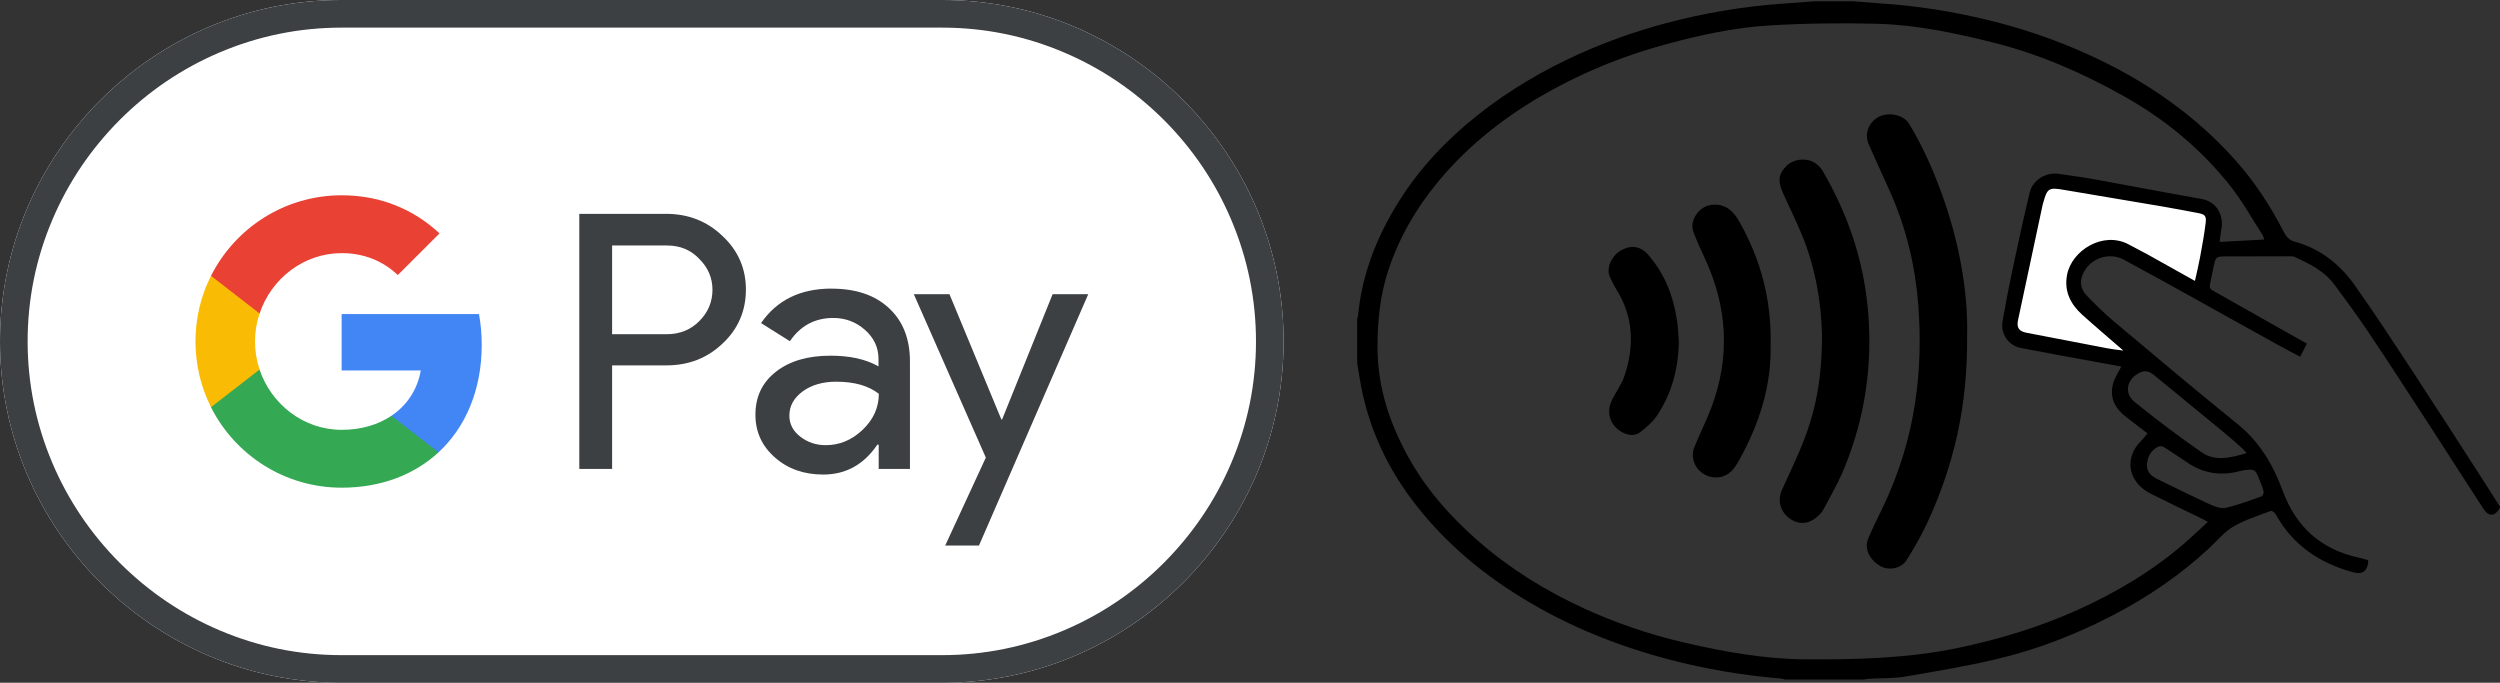
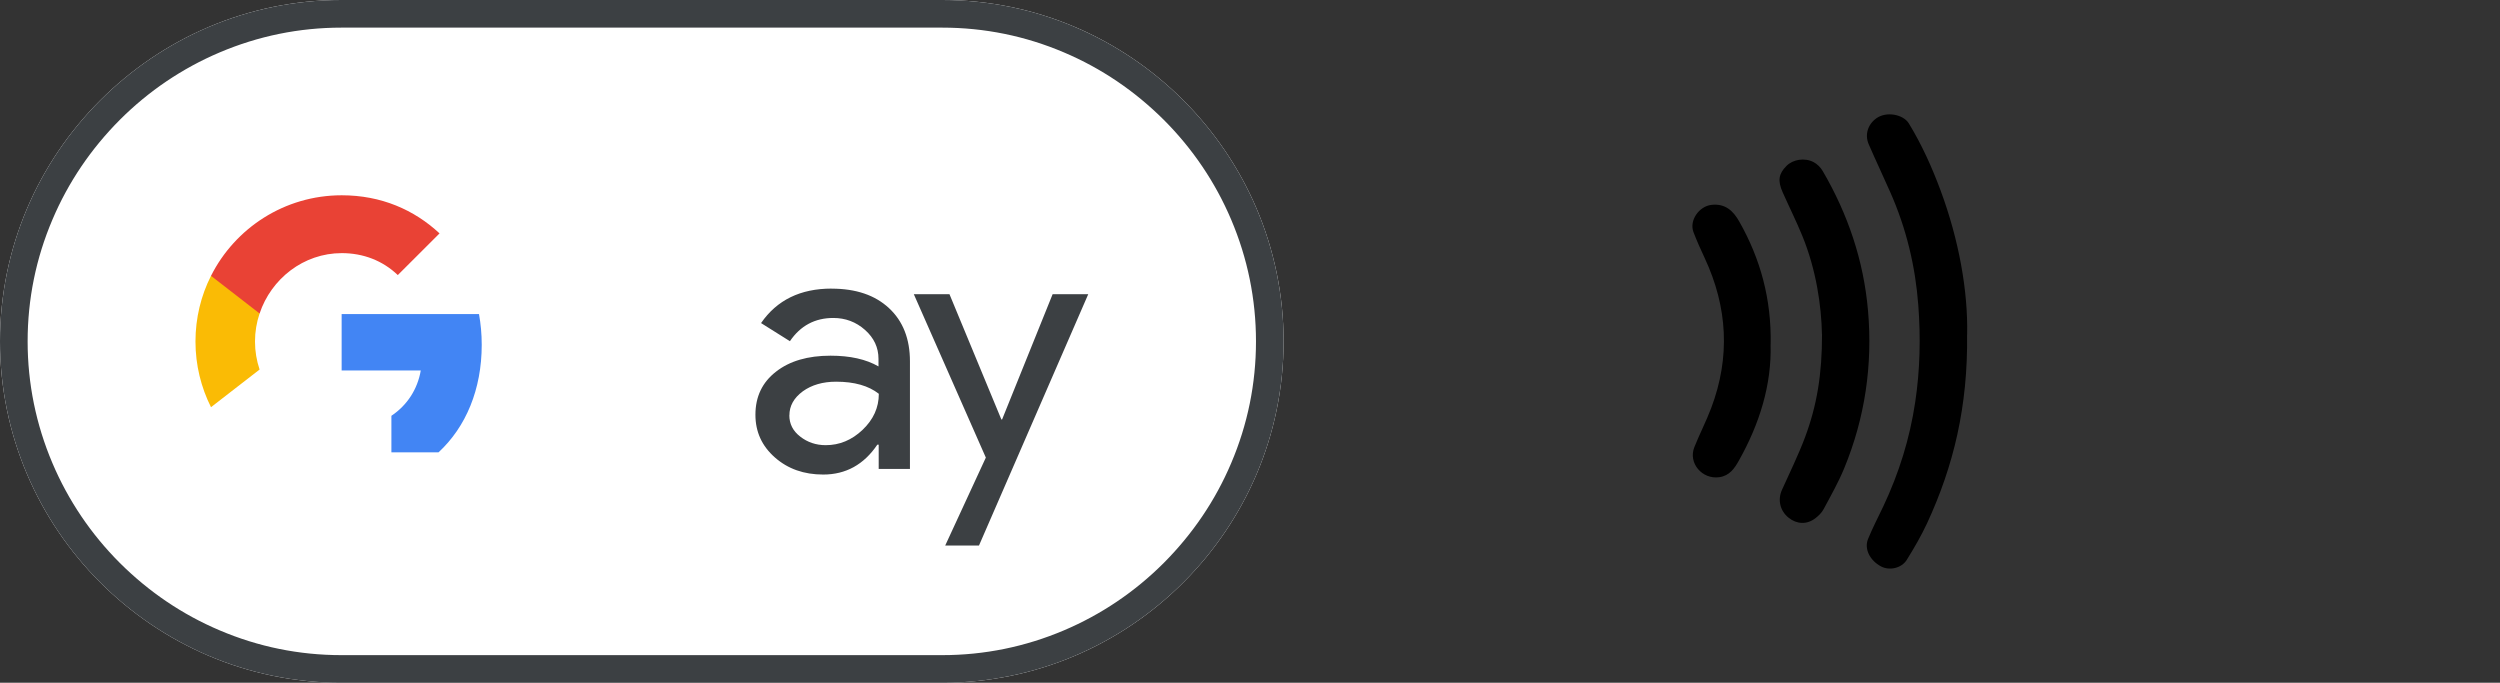
<svg xmlns="http://www.w3.org/2000/svg" id="Layer_2" width="386.37" height="105.52" viewBox="0 0 386.37 105.52">
  <rect x="0" y="0" width="386.37" height="105.52" fill="#333333" stroke="none" />
  <defs>
    <style>.cls-1{fill:#fabb05;}.cls-2{fill:#e94235;}.cls-3{fill:#fff;}.cls-4{fill:#4285f4;}.cls-5{fill:#34a853;}.cls-6{fill:#3c4043;}</style>
  </defs>
  <g id="Artwork">
-     <path class="cls-3" d="M315.52,28.93l-4.43,18.82s-2.22,2.73,0,3.84c2.21,1.11,10.68,2.61,10.68,2.61l8.46,1.38-2.22-3.99-4.84-3.44-2.4-3.02v-4.43l2.4-2.02,2.64-.51,3.21,1.79,5.24,2.36,4.23,2.21,.65,1.01,1.18-4.43,1.35-4.84,.05-2.82-1.41-1.8-6.62-1.14-7.78-1.9-6.16-.61-4.23,.93Z" />
-     <path d="M331.81,71.78c-.07,1.25,.75,1.84,1.71,2.31,2.62,1.28,5.24,2.58,7.9,3.8,.77,.36,1.74,.76,2.5,.6,1.9-.41,3.74-1.12,5.58-1.77,.19-.07,.39-.55,.34-.77-.17-.67-.46-1.32-.71-1.97-.53-1.39-.76-1.53-2.21-1.32-.23,.04-.47,.07-.69,.13-2.97,.82-5.73,.39-8.28-1.37-1.13-.78-2.29-1.51-3.43-2.27-.49-.33-.92-.21-1.37,.11-.87,.63-1.29,1.48-1.33,2.53m15.39-1.76c-.34-.38-.52-.6-.72-.78-.85-.76-1.7-1.52-2.58-2.25-3.68-3.03-7.36-6.06-11.05-9.07-.61-.49-1.32-.75-2.13-.36-2.05,.98-2.54,3.19-.8,4.58,3.37,2.71,6.82,5.33,10.37,7.78,2.07,1.43,4.42,.82,6.91,.1m-7.98-26.64c.28-1.28,.57-2.46,.79-3.66,.32-1.75,.65-3.51,.86-5.27,.14-1.1-.12-1.34-1.2-1.54-1.75-.33-3.51-.67-5.26-.97-5.19-.89-10.38-1.76-15.58-2.63-2.21-.37-2.45-.2-3.05,1.97-.03,.11-.07,.22-.1,.34-1.27,5.95-2.54,11.9-3.81,17.85-.24,1.14,.13,1.71,1.29,1.94,4.19,.82,8.38,1.62,12.58,2.42,.72,.13,1.44,.21,2.41,.34-2.26-1.97-4.34-3.72-6.35-5.53-1.81-1.64-2.83-3.63-2.35-6.18,.71-3.75,5.55-6.81,9.52-4.7,.98,.52,1.97,1.03,2.94,1.56,2.4,1.33,4.79,2.68,7.28,4.07m10.71-6.42c-.1-.3-.13-.5-.23-.66-1.65-2.55-3.13-5.24-5.01-7.61-4.5-5.68-10.02-10.23-16.33-13.79-6.42-3.62-13.14-6.56-20.31-8.35-5.92-1.48-11.89-2.74-18-2.9-5.56-.14-11.14-.07-16.69,.27-5.38,.33-10.66,1.49-15.87,2.9-6.1,1.66-11.92,3.95-17.47,6.98-6.79,3.71-12.85,8.33-17.8,14.33-3.35,4.05-5.94,8.53-7.61,13.54-1.3,3.89-1.7,7.87-1.7,11.94,0,6.49,2.05,12.36,5.27,17.89,2.7,4.62,6.24,8.53,10.25,12.05,4.93,4.32,10.43,7.71,16.36,10.44,5.04,2.32,10.28,4.08,15.67,5.33,6.14,1.42,12.34,2.52,18.67,2.56,7.89,.04,15.76-.15,23.52-1.77,6.44-1.35,12.69-3.25,18.68-5.97,5.83-2.65,11.3-5.9,16.18-10.1,1.25-1.08,2.45-2.23,3.73-3.4-.32-.18-.52-.3-.72-.4-2.71-1.32-5.42-2.62-8.12-3.97-3.38-1.69-4.26-5.4-1.46-8.17,.34-.34,.63-.74,.97-1.14-1.12-.86-2.18-1.69-3.25-2.5-1.73-1.31-2.66-2.99-2.07-5.18,.25-.91,.81-1.73,1.27-2.65-1.49-.27-3.03-.56-4.58-.84-3.65-.67-7.32-1.32-10.96-2.04-1.9-.37-3.14-2.18-2.81-4.1,.47-2.74,1-5.47,1.58-8.19,.83-3.92,1.68-7.84,2.62-11.73,.48-1.97,2.54-3.19,4.52-2.88,1.79,.27,3.6,.5,5.38,.82,5.53,1,11.04,2.07,16.58,3.04,2.69,.47,3.53,2.83,3.12,4.83-.11,.55-.16,1.12-.25,1.83,2.35-.13,4.56-.25,6.85-.37M286.29,.19c1.46,.11,2.91,.24,4.37,.34,5.56,.36,11.05,1.23,16.47,2.54,5.39,1.3,10.61,3.08,15.66,5.38,8.79,4,16.59,9.36,22.99,16.66,2.83,3.23,5.14,6.81,7.11,10.61,.39,.75,.79,1.36,1.7,1.61,3.96,1.07,7.02,3.49,9.34,6.77,3.01,4.24,5.86,8.61,8.72,12.96,3.5,5.33,6.94,10.7,10.4,16.05,1.11,1.72,2.21,3.45,3.31,5.18v.18c-.76,1.38-1.72,1.45-2.57,.14-2.79-4.29-5.54-8.61-8.33-12.9-3.11-4.78-6.21-9.57-9.38-14.31-1.69-2.52-3.5-4.97-5.31-7.42-1.55-2.1-3.83-3.21-6.12-4.27-.2-.09-.46-.1-.69-.1-3.31,0-6.62,0-9.93,.02-1.56,0-1.57,.03-1.91,1.53-.21,.91-.36,1.84-.57,2.75-.11,.47,.01,.76,.44,1,3.47,1.95,6.93,3.92,10.39,5.87,1.35,.76,2.7,1.51,4.14,2.32-.34,.66-.66,1.29-1.04,2.03-1.2-.64-2.34-1.23-3.45-1.84-5.88-3.26-11.76-6.54-17.64-9.8-2.05-1.13-4.1-2.25-6.16-3.36-2.48-1.34-5.7,0-6.5,2.71-.32,1.09,.03,2.08,.77,2.84,1.32,1.36,2.67,2.71,4.12,3.93,6.36,5.34,12.71,10.7,19.17,15.91,3.42,2.76,5.52,6.32,6.99,10.32,2.07,5.62,5.96,9.11,11.83,10.36,.45,.1,.9,.24,1.34,.36,.03,.13,.07,.21,.06,.29q-.23,2.16-2.33,1.6c-5.2-1.41-9.35-4.2-12-9.01-.13-.24-.58-.54-.76-.47-1.96,.75-4,1.38-5.79,2.43-1.38,.81-2.45,2.15-3.65,3.27-4.53,4.21-9.59,7.65-15.08,10.49-5.69,2.94-11.63,5.25-17.86,6.71-4.66,1.1-9.4,1.9-14.13,2.7-1.75,.3-3.56,.22-5.35,.32-.35,.02-.7,.09-1.04,.13h-12.14c-.2-.05-.39-.12-.59-.14-5.87-.5-11.66-1.46-17.36-2.96-8.01-2.11-15.63-5.17-22.71-9.52-6.65-4.08-12.48-9.06-17.14-15.34-3.63-4.88-6.16-10.26-7.49-16.2-.35-1.56-.56-3.16-.84-4.73v-6.86c.04-.17,.11-.33,.13-.5,.62-6.43,2.93-12.26,6.34-17.68,3.24-5.16,7.37-9.51,12.14-13.29,4.84-3.84,10.12-6.95,15.74-9.48,4.25-1.91,8.63-3.46,13.13-4.67,6.07-1.63,12.23-2.67,18.5-3.1,1.57-.11,3.15-.23,4.72-.35h5.81Z" />
    <path d="M304.01,51.69c.14,11.14-2.1,20.36-6.18,29.17-.91,1.95-2,3.83-3.14,5.66-.81,1.31-2.68,1.7-3.96,1.03-1.74-.92-2.66-2.71-2.02-4.27,.7-1.7,1.55-3.34,2.34-5,2.43-5.14,4.1-10.49,4.94-16.12,.75-4.98,.86-9.98,.48-14.98-.45-6.02-1.85-11.84-4.29-17.38-1.11-2.52-2.29-5-3.38-7.52-.63-1.46-.13-3.06,1.19-4,1.57-1.12,4.18-.59,5.02,.8,2.01,3.29,3.57,6.77,4.91,10.37,2.83,7.63,4.24,15.51,4.1,22.26" />
    <path d="M281.58,51.66c-.09-4.41-.88-9.95-3.04-15.22-.93-2.27-2.03-4.47-3.03-6.72-.8-1.79-.63-2.87,.6-4.09,.99-.99,2.78-1.3,4.17-.58,.56,.29,1.09,.82,1.41,1.37,3.91,6.69,6.34,13.87,7.01,21.61,.73,8.4-.47,16.54-3.68,24.34-.9,2.18-2.07,4.25-3.19,6.33-.29,.55-.79,1.03-1.29,1.41-1.3,.99-2.86,.92-4.13-.11-1.31-1.06-1.7-2.74-1.02-4.27,1.21-2.69,2.52-5.35,3.56-8.11,1.86-4.96,2.65-9.81,2.64-15.96" />
    <path d="M273.64,53.23c.18,6.24-1.71,12.29-4.91,17.97-.67,1.2-1.44,2.33-3.02,2.55-2.64,.38-4.84-2.19-3.85-4.65,.81-2.03,1.83-3.99,2.6-6.04,2.97-7.85,2.54-15.58-1-23.17-.62-1.32-1.22-2.66-1.74-4.02-.68-1.79,.86-4,2.8-4.21,2.12-.23,3.35,.93,4.28,2.58,3.27,5.77,4.98,11.96,4.85,18.98" />
-     <path d="M259.46,52.76c-.06,4.17-1.08,8.07-3.42,11.53-.66,.98-1.64,1.8-2.59,2.53-.76,.58-1.72,.48-2.59,.06-1.86-.9-2.68-2.93-1.83-4.83,.61-1.36,1.57-2.57,2.03-3.97,1.52-4.55,1.42-9.02-1.19-13.24-.41-.67-.77-1.37-1.09-2.09-.56-1.29,.27-3.21,1.7-4.03,1.55-.89,3.01-.73,4.2,.61,2.6,2.94,3.95,6.45,4.51,10.29,.15,1.04,.19,2.09,.27,3.14" />
    <path id="Base" class="cls-3" d="M145.62,0H52.76C23.74,0,0,23.74,0,52.76H0c0,29.02,23.74,52.76,52.76,52.76h92.86c29.02,0,52.76-23.74,52.76-52.76h0c0-29.02-23.74-52.76-52.76-52.76Z" />
    <path id="Outline" class="cls-6" d="M145.62,4.27c6.52,0,12.85,1.29,18.81,3.83,5.78,2.45,10.95,5.96,15.43,10.42,4.46,4.46,7.97,9.66,10.42,15.43,2.53,5.96,3.83,12.29,3.83,18.81s-1.29,12.85-3.83,18.81c-2.45,5.78-5.96,10.95-10.42,15.43-4.46,4.46-9.66,7.97-15.43,10.42-5.96,2.53-12.29,3.83-18.81,3.83H52.76c-6.52,0-12.85-1.29-18.81-3.83-5.78-2.45-10.95-5.96-15.43-10.42-4.46-4.46-7.97-9.66-10.42-15.43-2.53-5.96-3.83-12.29-3.83-18.81s1.29-12.85,3.83-18.81c2.45-5.78,5.96-10.95,10.42-15.43,4.46-4.46,9.66-7.97,15.43-10.42,5.96-2.53,12.29-3.83,18.81-3.83h92.86m0-4.27H52.76C23.74,0,0,23.74,0,52.76H0c0,29.02,23.74,52.76,52.76,52.76h92.86c29.02,0,52.76-23.74,52.76-52.76h0c0-29.02-23.74-52.76-52.76-52.76h0Z" />
    <g id="G_Pay_Lockup">
      <g id="Pay_Typeface">
-         <path id="Letter_p" class="cls-6" d="M94.6,56.51v15.96h-5.07V33.05h13.43c3.4,0,6.3,1.13,8.68,3.4,2.43,2.27,3.64,5.04,3.64,8.31s-1.21,6.12-3.64,8.36c-2.35,2.24-5.25,3.35-8.68,3.35h-8.36v.03Zm0-18.6v13.74h8.47c2,0,3.69-.69,5.01-2.03,1.35-1.35,2.03-2.98,2.03-4.83s-.69-3.43-2.03-4.77c-1.32-1.4-2.98-2.08-5.01-2.08h-8.47v-.03Z" />
        <path id="Letter_a" class="cls-6" d="M128.53,44.61c3.75,0,6.7,1,8.86,3.01,2.16,2,3.24,4.75,3.24,8.23v16.62h-4.83v-3.75h-.21c-2.08,3.09-4.88,4.62-8.36,4.62-2.98,0-5.46-.87-7.47-2.64s-3.01-3.96-3.01-6.6c0-2.8,1.06-5.01,3.17-6.65,2.11-1.66,4.93-2.48,8.44-2.48,3.01,0,5.49,.55,7.41,1.66v-1.16c0-1.77-.69-3.24-2.08-4.48-1.4-1.24-3.03-1.85-4.91-1.85-2.82,0-5.07,1.19-6.7,3.59l-4.46-2.8c2.45-3.56,6.09-5.33,10.9-5.33Zm-6.54,19.57c0,1.32,.55,2.43,1.69,3.3,1.11,.87,2.43,1.32,3.93,1.32,2.14,0,4.04-.79,5.7-2.37s2.51-3.43,2.51-5.57c-1.58-1.24-3.77-1.87-6.6-1.87-2.06,0-3.77,.5-5.14,1.48-1.4,1.03-2.08,2.27-2.08,3.72Z" />
        <path id="Letter_y" class="cls-6" d="M168.18,45.48l-16.88,38.83h-5.22l6.28-13.59-11.13-25.25h5.51l8.02,19.36h.11l7.81-19.36h5.51Z" />
      </g>
      <g id="G_Mark">
        <path id="Blue_500" class="cls-4" d="M74.45,53.29c0-1.65-.15-3.23-.42-4.75h-21.23v8.71h12.23c-.5,2.9-2.09,5.37-4.54,7.01v5.65h7.28c4.25-3.93,6.68-9.75,6.68-16.62Z" />
-         <path id="Green_500" class="cls-5" d="M60.49,64.26c-2.03,1.37-4.64,2.17-7.69,2.17-5.9,0-10.9-3.97-12.69-9.33h-7.51v5.82c3.72,7.38,11.36,12.45,20.2,12.45,6.1,0,11.23-2.01,14.97-5.46l-7.28-5.65Z" />
        <path id="Yellow_500" class="cls-1" d="M39.41,52.77c0-1.5,.25-2.96,.71-4.32v-5.82h-7.51c-1.54,3.05-2.4,6.5-2.4,10.15s.87,7.1,2.4,10.15l7.51-5.82c-.46-1.37-.71-2.82-.71-4.32Z" />
        <path id="Red_500" class="cls-2" d="M52.81,39.12c3.33,0,6.32,1.15,8.67,3.39l6.45-6.44c-3.92-3.65-9.02-5.89-15.12-5.89-8.83,0-16.48,5.07-20.2,12.45l7.51,5.82c1.79-5.36,6.79-9.33,12.69-9.33Z" />
      </g>
    </g>
  </g>
</svg>